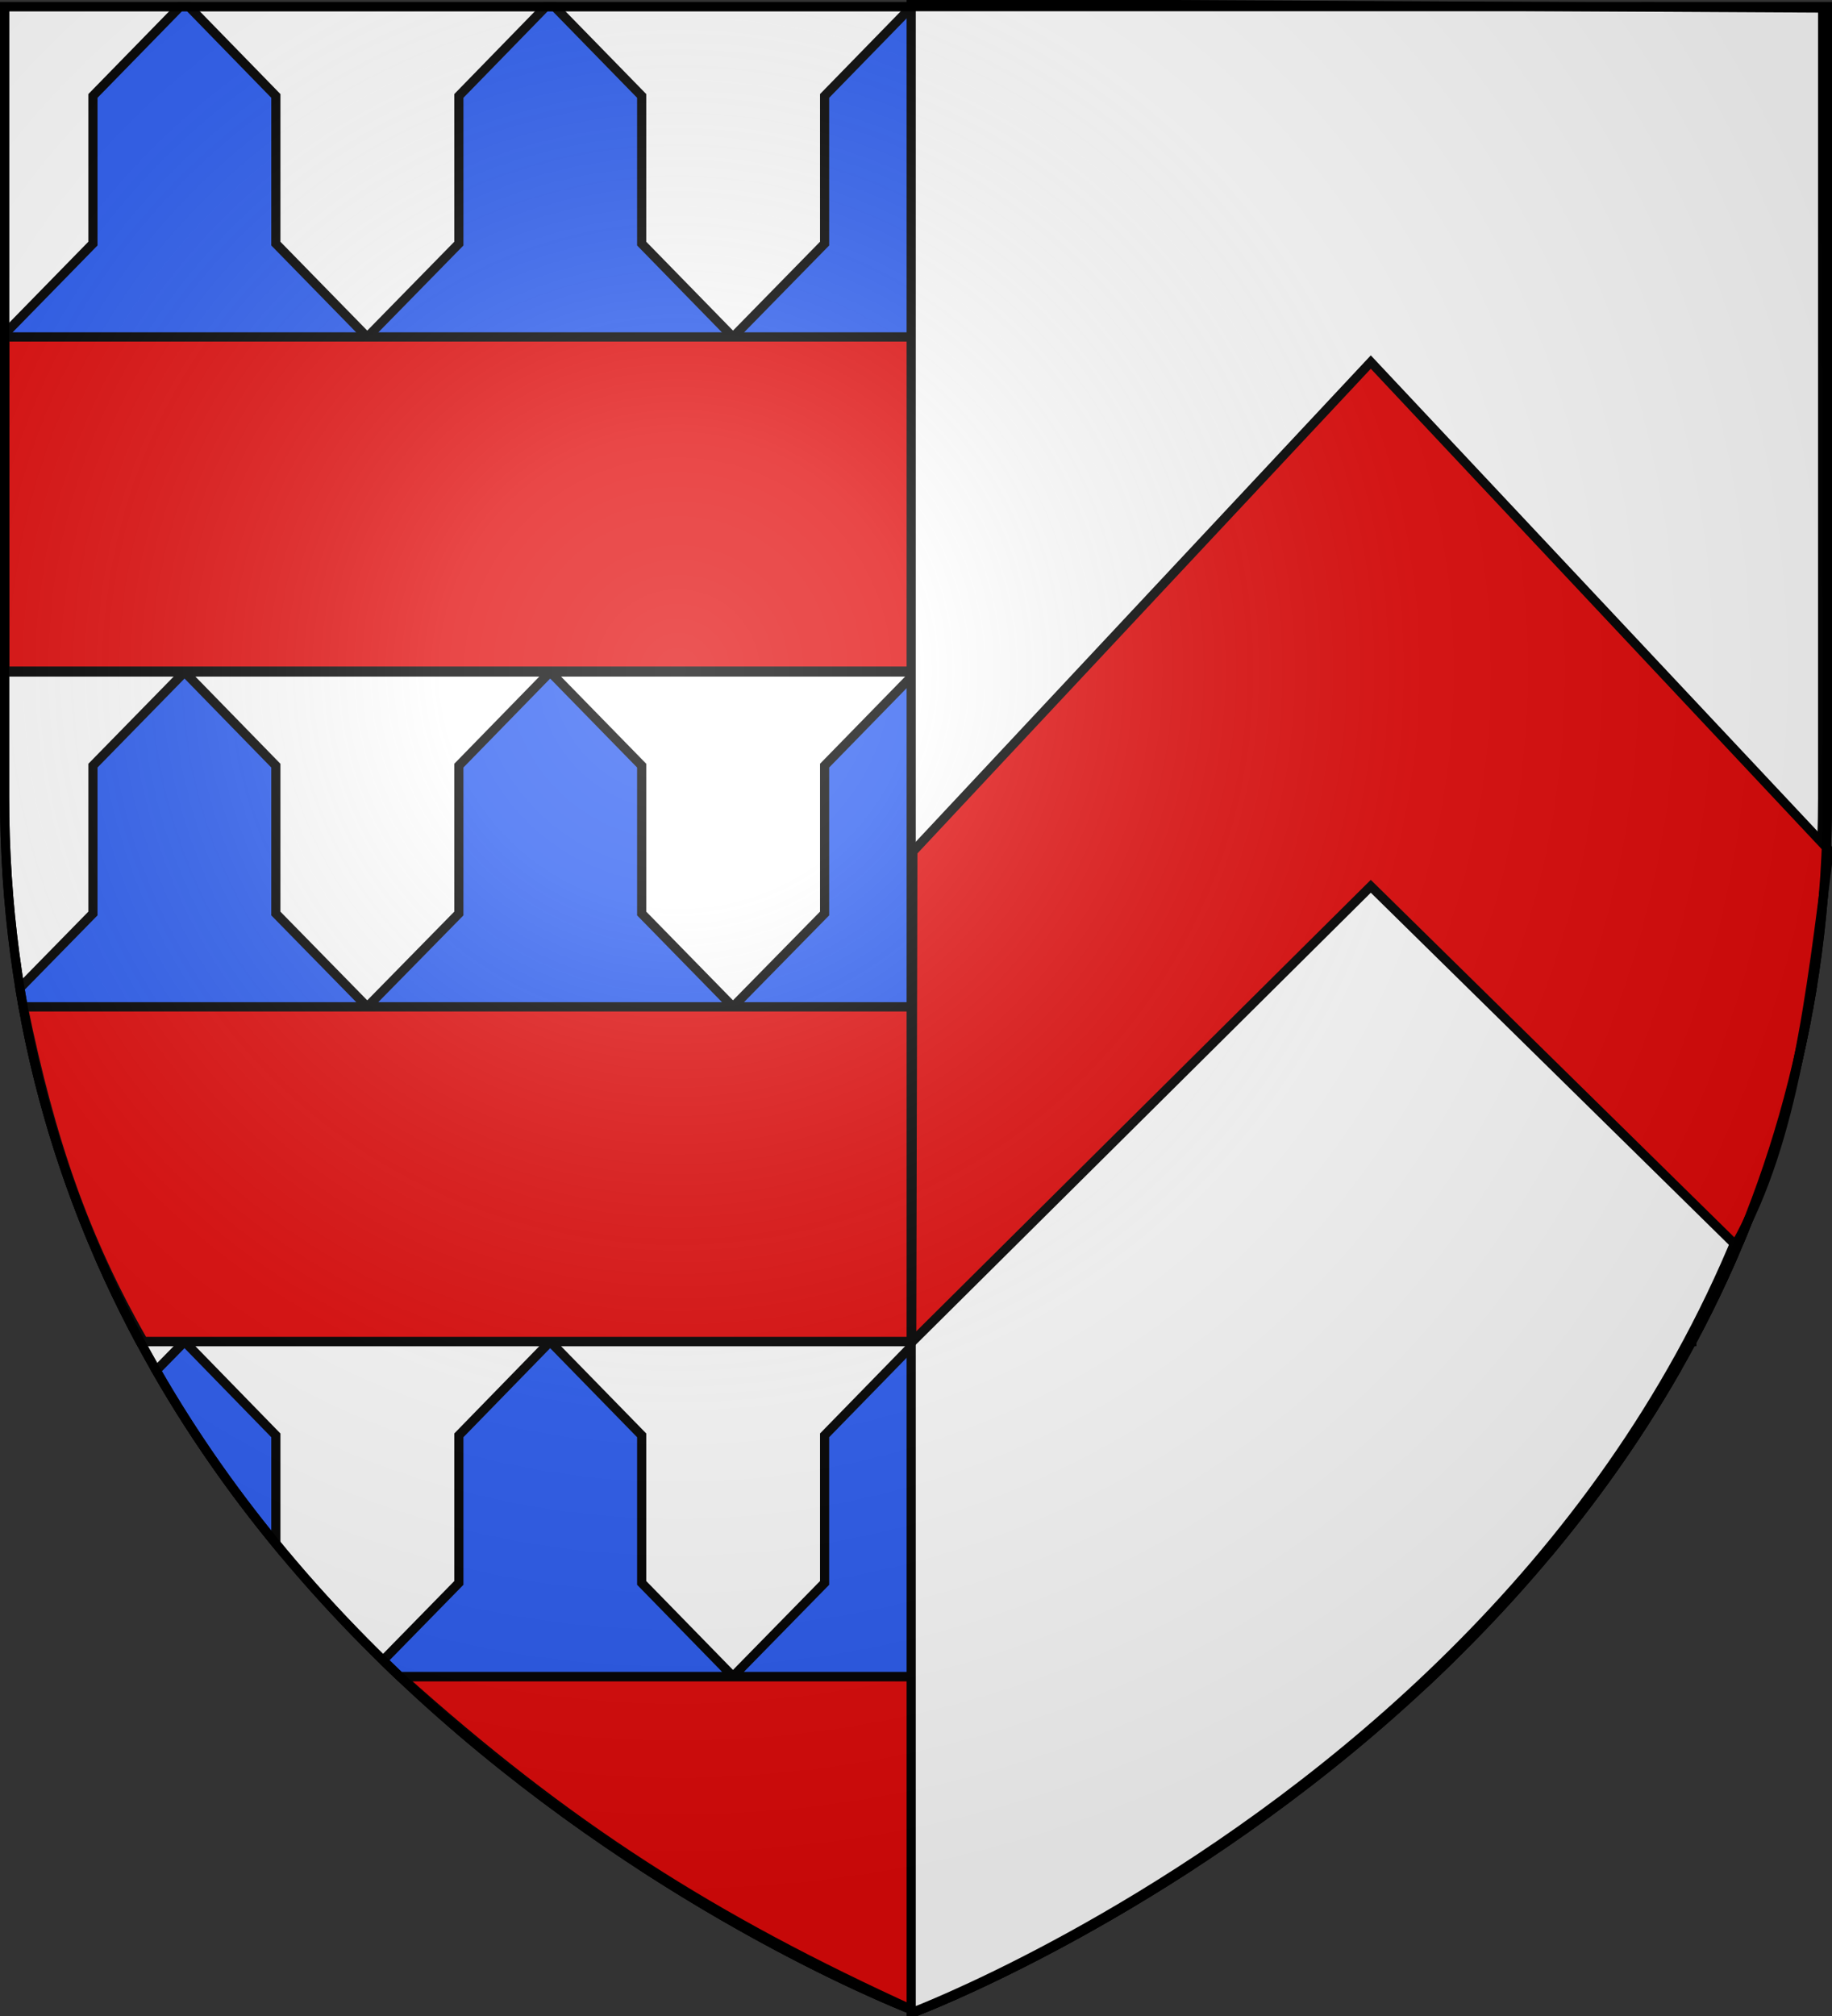
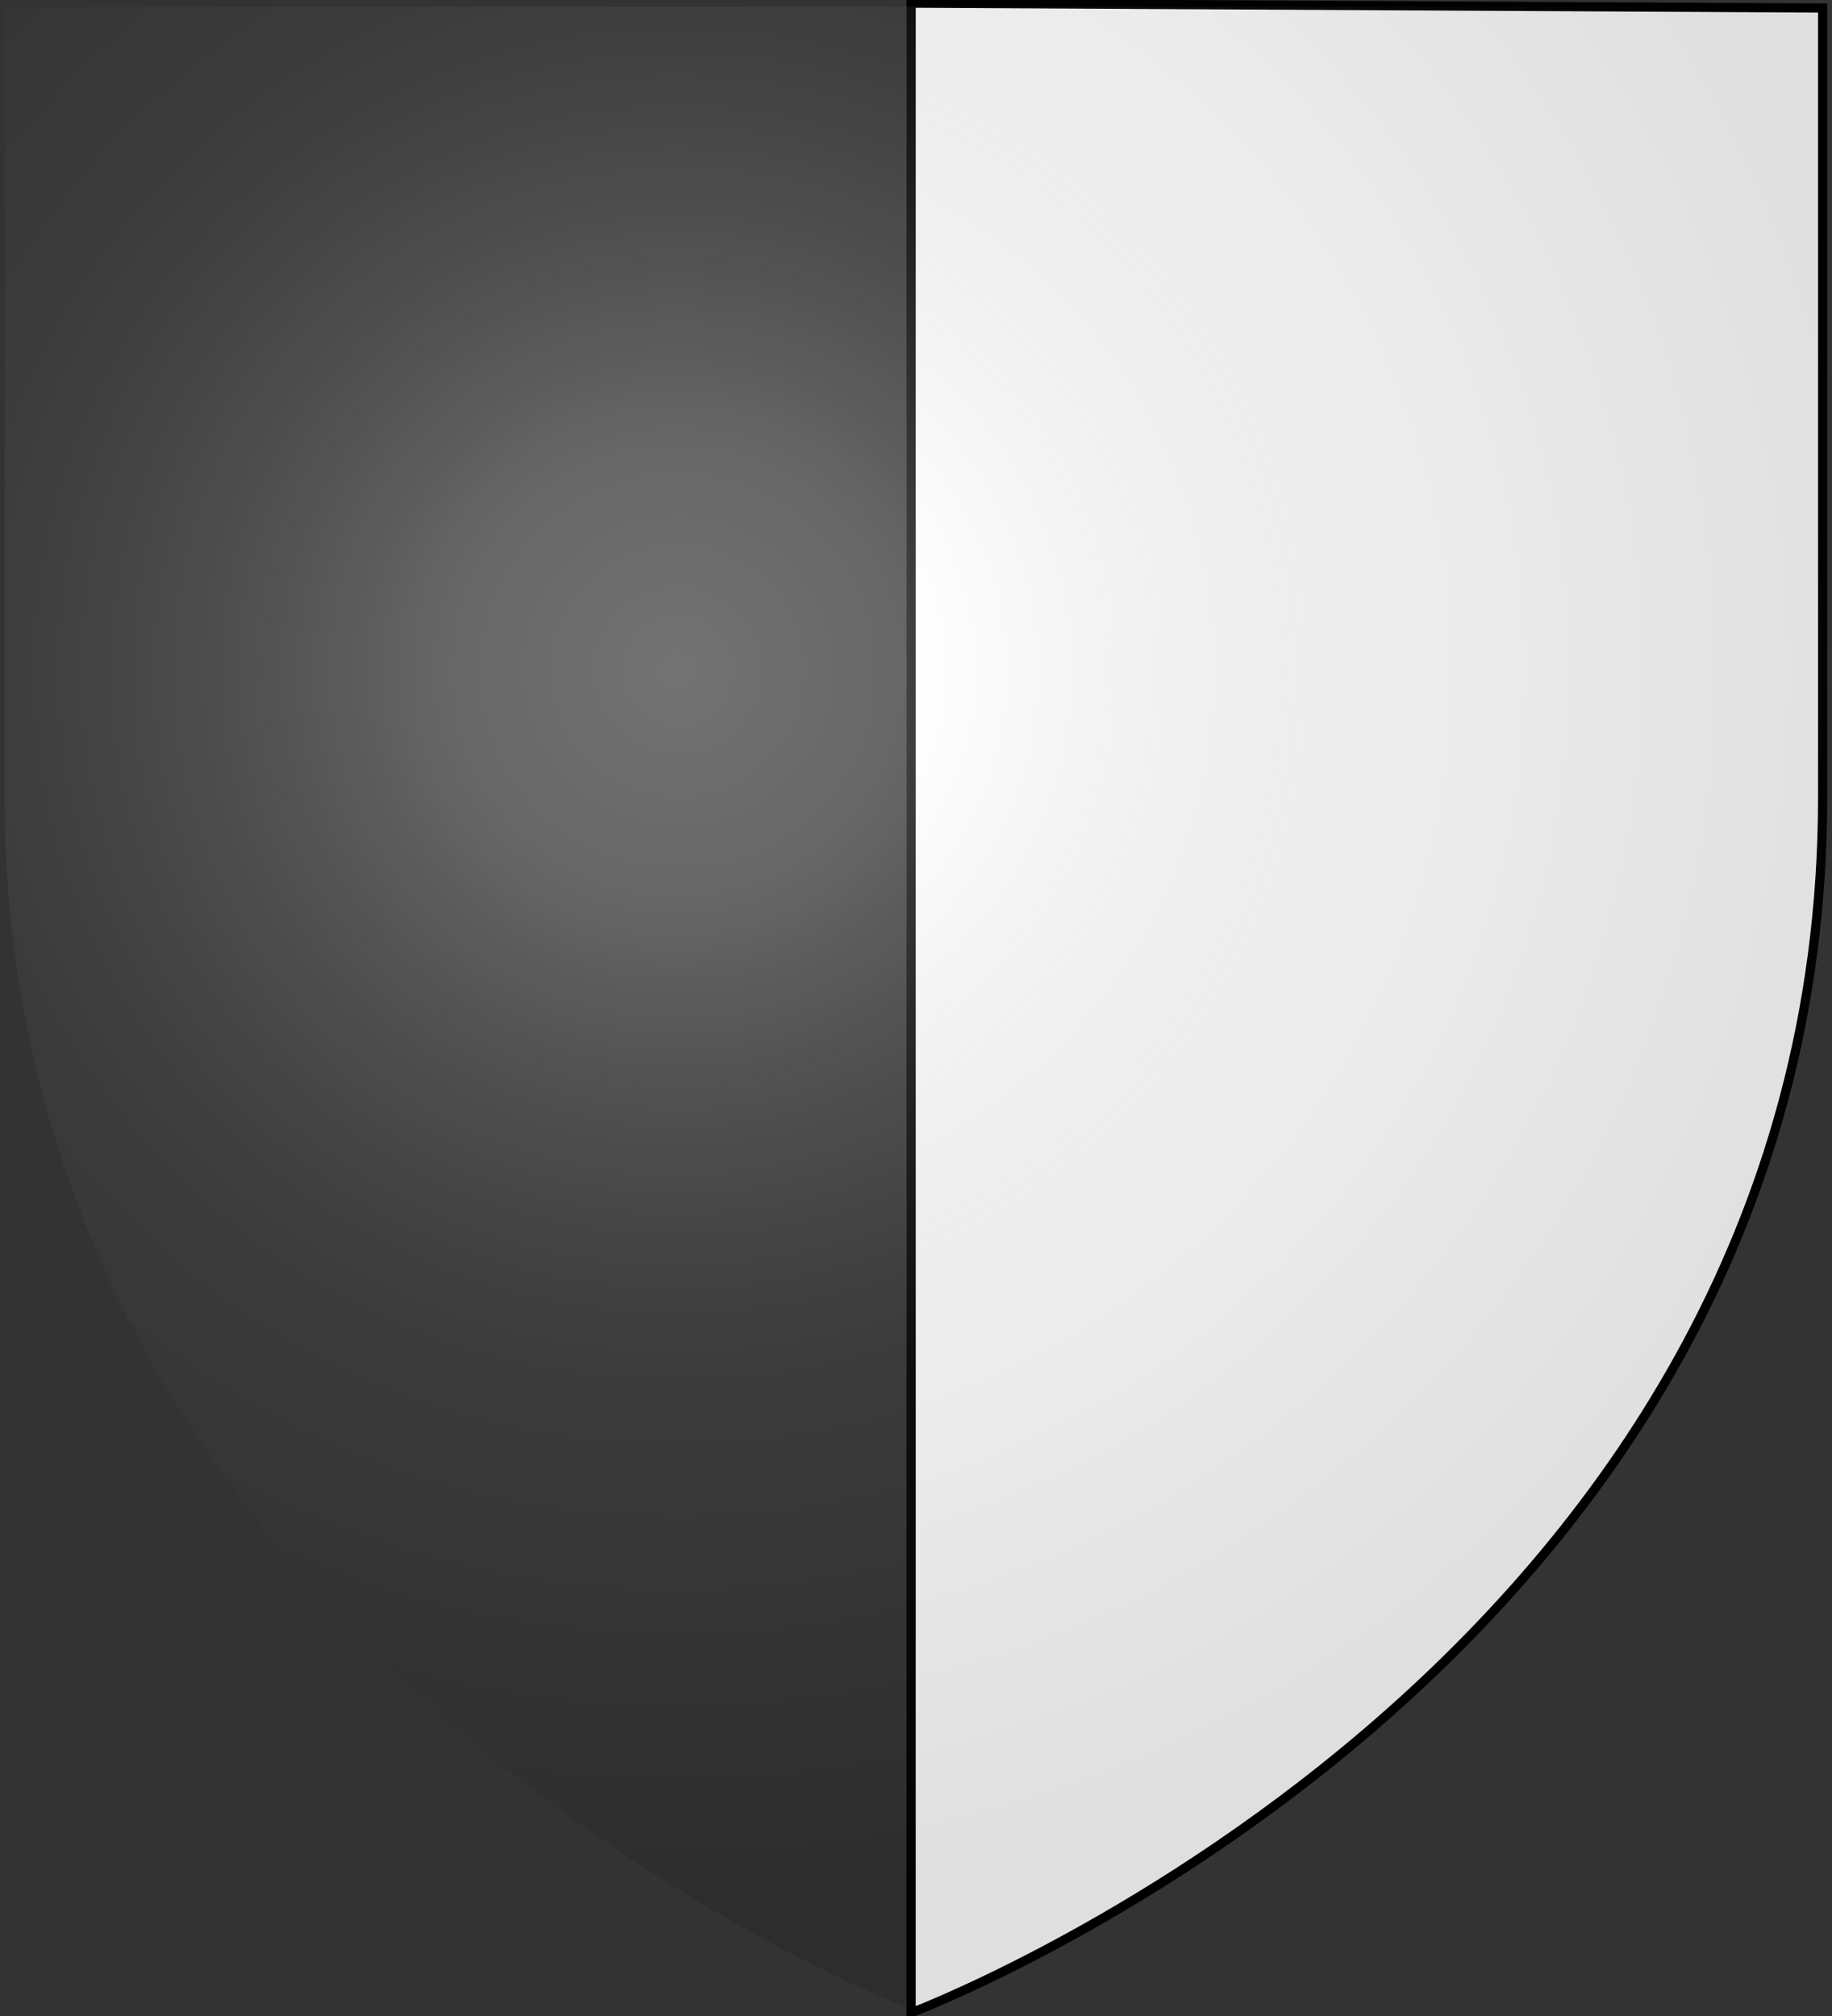
<svg xmlns="http://www.w3.org/2000/svg" xmlns:xlink="http://www.w3.org/1999/xlink" width="600" height="660" version="1.0">
  <rect width="100%" height="100%" fill="#333333" stroke="none" />
  <desc>Flag of Canton of Valais (Wallis)</desc>
  <defs>
    <radialGradient xlink:href="#b" id="c" cx="221.445" cy="226.331" r="300" fx="221.445" fy="226.331" gradientTransform="matrix(1.353 0 0 1.349 -77.63 -85.747)" gradientUnits="userSpaceOnUse" />
    <linearGradient id="b">
      <stop offset="0" style="stop-color:white;stop-opacity:.314" />
      <stop offset=".19" style="stop-color:white;stop-opacity:.251" />
      <stop offset=".6" style="stop-color:#6b6b6b;stop-opacity:.125" />
      <stop offset="1" style="stop-color:black;stop-opacity:.125" />
    </linearGradient>
  </defs>
  <g style="display:inline">
-     <path d="M300 658.5s298.5-112.32 298.5-397.772V2.176H1.5v258.552C1.5 546.18 300 658.5 300 658.5z" style="fill:#fff;fill-opacity:1;fill-rule:evenodd;stroke:#000;stroke-width:3;stroke-linecap:butt;stroke-linejoin:miter;stroke-miterlimit:4;stroke-dasharray:none;stroke-opacity:1" />
-     <path d="M58.969 2.188 30.438 31.406V79.75L1.5 109.344v1.031h118.781L90.344 79.75V31.406L61.875 2.188zm61.312 108.187h119.782L210.156 79.75V31.406L181.625 2.188h-2.875l-28.469 29.218V79.75zm0 0-29.937 30.688v48.312L60.438 220h119.75l-29.907-30.625v-48.312zM180.187 220H300l-29.937-30.625v-48.312l-30-30.688-29.907 30.688v48.312zm0 0-29.906 30.656v48.406l-30 30.563h119.782l-29.907-30.562v-48.407zm59.875 109.625h119.875l-30-30.562v-48.407L300 220l-29.937 30.656v48.406zm0 0-29.906 30.688v48.28l-29.969 30.626H300l-29.937-30.625v-48.281zM300 439.219h119.813l-29.97-30.625v-48.281l-29.906-30.688-30 30.688v48.28zm0 0-29.937 30.687v48.313l-30 30.625h119.875l-30-30.625v-48.313zm59.938 109.625h109.125a501 501 0 0 0 5.468-5.282L449.72 518.22v-48.313l-29.906-30.687-29.97 30.687v48.313zm0 0-30 30.656v48.344L300 658.5s39.544-14.904 89.844-47.594V579.5zM300 658.5l-29.937-30.656V579.5l-30-30.656-29.907 30.656v31.406C260.456 643.596 300 658.5 300 658.5zm-59.937-109.656-29.907-30.625v-48.313l-29.969-30.687-29.906 30.687v48.313l-24.812 25.343a501 501 0 0 0 5.469 5.282zm-59.875-109.625-29.907-30.625v-48.281l-30-30.688-29.937 30.688v48.28L60.438 439.22zm-119.75 0-9.282 9.469c11.758 20.515 25.043 39.36 39.188 56.625v-35.407zm0 0L31.812 410a379 379 0 0 0 14.094 29.219zm59.843-109.594-29.937-30.562v-48.407L60.438 220l-30 30.656v48.406L6.53 323.47c.337 2.063.694 4.114 1.063 6.156zM60.437 220l-30-30.625v-48.312L1.5 111.406V220zm359.376 219.219h119.75l-29.907-30.625v-48.281l-29.937-30.688-30 30.688v48.28zm59.906-109.594-30-30.562v-48.407L419.813 220l-29.97 30.656v48.406l-29.906 30.563zm0 0h112.687q.555-3.062 1.063-6.156l-23.907-24.406v-48.407l-30-30.656-29.906 30.656v48.406zM539.563 220l-29.907-30.625v-48.312l-29.937-30.688-30 30.688v48.312L419.813 220zm0 0H598.5V111.406l-28.937 29.656v48.313zm-119.75 0-29.97-30.625v-48.312l-29.906-30.688-30 30.688v48.312L300 220zm-59.875-109.625-30-30.625V31.406l-28.5-29.218h-2.875l-28.5 29.218V79.75l-30 30.625zm0 0h119.78l-30-30.625V31.406L421.25 2.188h-2.875l-28.531 29.218V79.75zm119.78 0H598.5v-1.031L569.563 79.75V31.406L541.03 2.188h-2.906l-28.469 29.218V79.75zm59.844 328.844h14.532A379 379 0 0 0 568.187 410zm0 0-29.906 30.687v35.406c14.145-17.265 27.43-36.109 39.188-56.625zM9.345 338.688a367.3 367.3 0 0 0 21.094 68.062v-46.437zm581.312 0-21.093 21.625v46.437a367.3 367.3 0 0 0 21.093-68.062z" style="color:#000;fill:#2b5df2;fill-opacity:1;fill-rule:nonzero;stroke:#000;stroke-width:3;stroke-linecap:butt;stroke-linejoin:miter;marker:none;marker-start:none;marker-mid:none;marker-end:none;stroke-miterlimit:4;stroke-dasharray:none;stroke-dashoffset:0;stroke-opacity:1;visibility:visible;display:inline;overflow:visible" />
-     <path d="M46.962 439.17h507.015c18.894-36.173 32.227-72.46 38.223-109.529H7.615c9.025 43.854 20.048 75.814 39.347 109.53zM1.595 110.325v109.38h596.653v-109.38zM299.996 658.556c68.113-29.676 117.66-63.085 168.684-109.604H131.211c54.633 49.11 102.203 79.356 168.785 109.604z" style="fill:#e20909;fill-opacity:1;fill-rule:evenodd;stroke:#000;stroke-width:3;stroke-linecap:butt;stroke-linejoin:miter;stroke-miterlimit:4;stroke-dasharray:none;stroke-opacity:1;display:inline" />
    <path d="M298.424 658.955V1.045l298.5 1.587v258.552c0 285.451-298.5 397.771-298.5 397.771z" style="fill:#fff;fill-opacity:1;fill-rule:evenodd;stroke:#000;stroke-width:3;stroke-linecap:butt;stroke-linejoin:miter;stroke-opacity:1;display:inline;stroke-miterlimit:4;stroke-dasharray:none" />
-     <path d="m298.592 439.441 150.361-149.289 119.425 117.392c19.244-34.034 24.712-81.844 30.69-129.143L448.954 118.53 298.97 278.8z" style="fill:#e20909;fill-opacity:1;fill-rule:evenodd;stroke:#000;stroke-width:3;stroke-linecap:butt;stroke-linejoin:miter;stroke-miterlimit:4;stroke-dasharray:none;stroke-opacity:1;display:inline" />
  </g>
  <path d="M300 658.5s298.5-112.32 298.5-397.772V2.176H1.5v258.552C1.5 546.18 300 658.5 300 658.5" style="opacity:1;fill:url(#c);fill-opacity:1;fill-rule:evenodd;stroke:none;stroke-width:1px;stroke-linecap:butt;stroke-linejoin:miter;stroke-opacity:1" />
-   <path d="M300 658.5S1.5 546.18 1.5 260.728V2.176h597v258.552C598.5 546.18 300 658.5 300 658.5z" style="opacity:1;fill:none;fill-opacity:1;fill-rule:evenodd;stroke:#000;stroke-width:3;stroke-linecap:butt;stroke-linejoin:miter;stroke-miterlimit:4;stroke-dasharray:none;stroke-opacity:1" />
</svg>